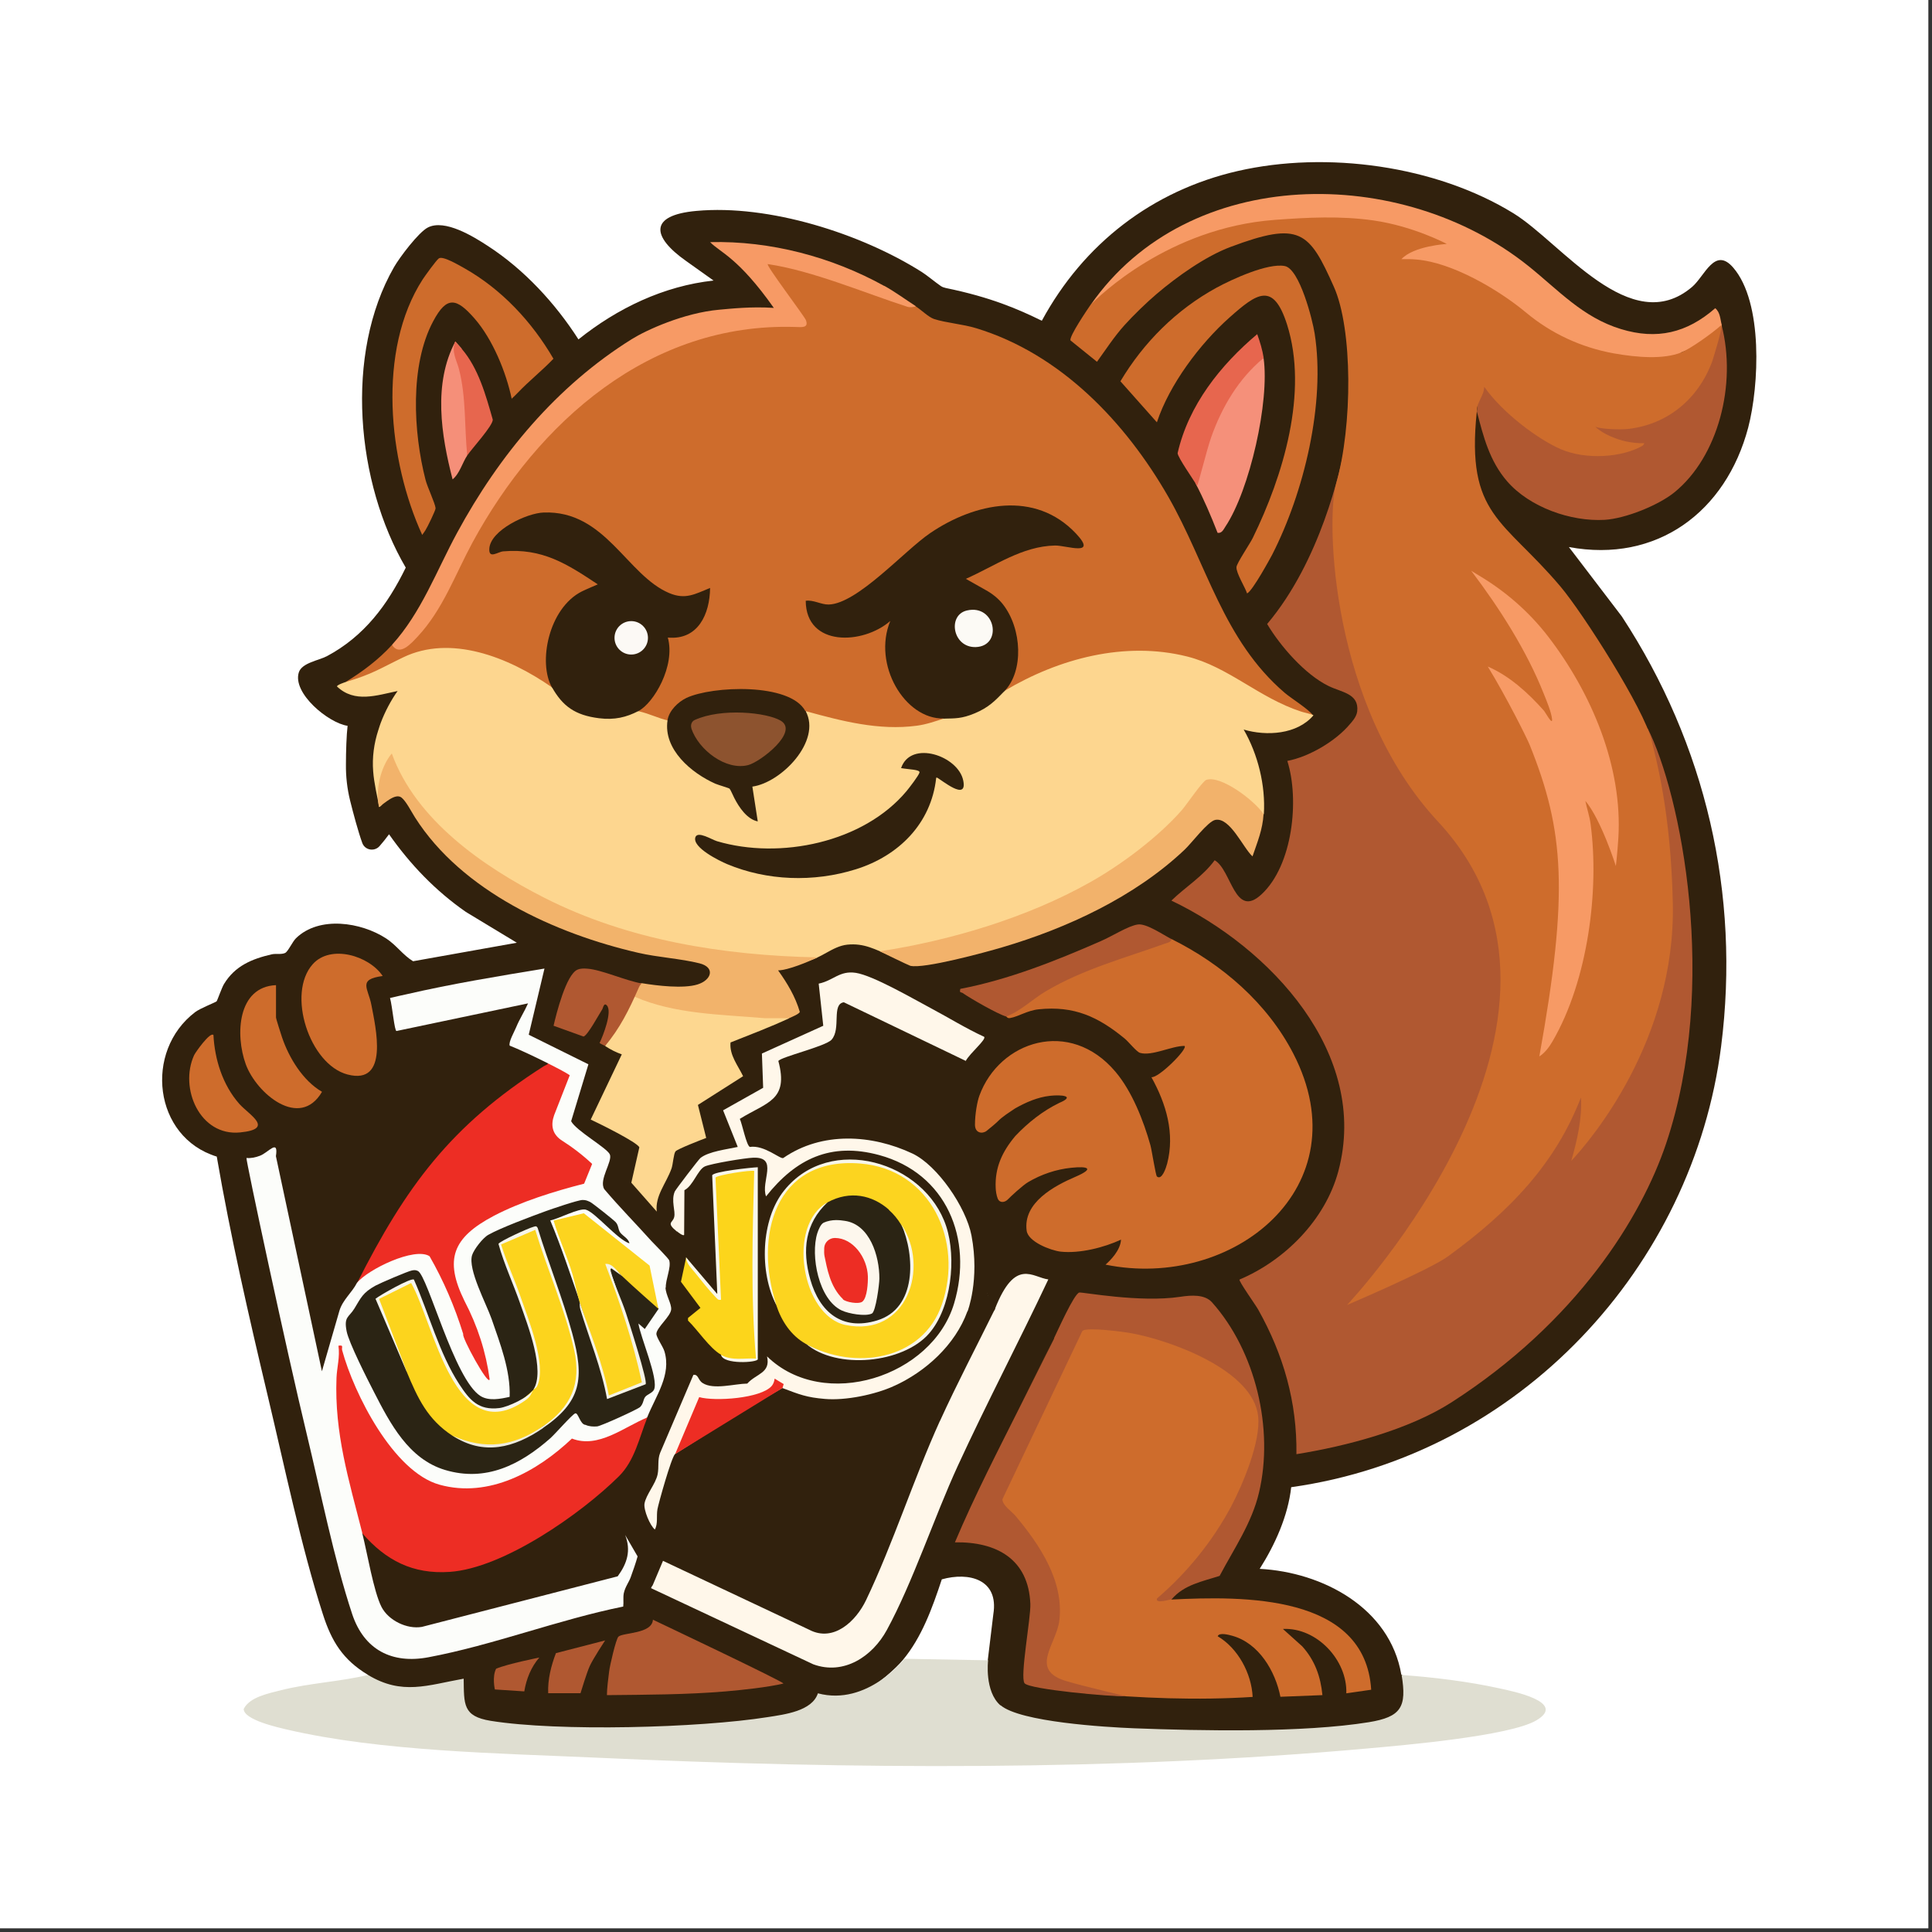
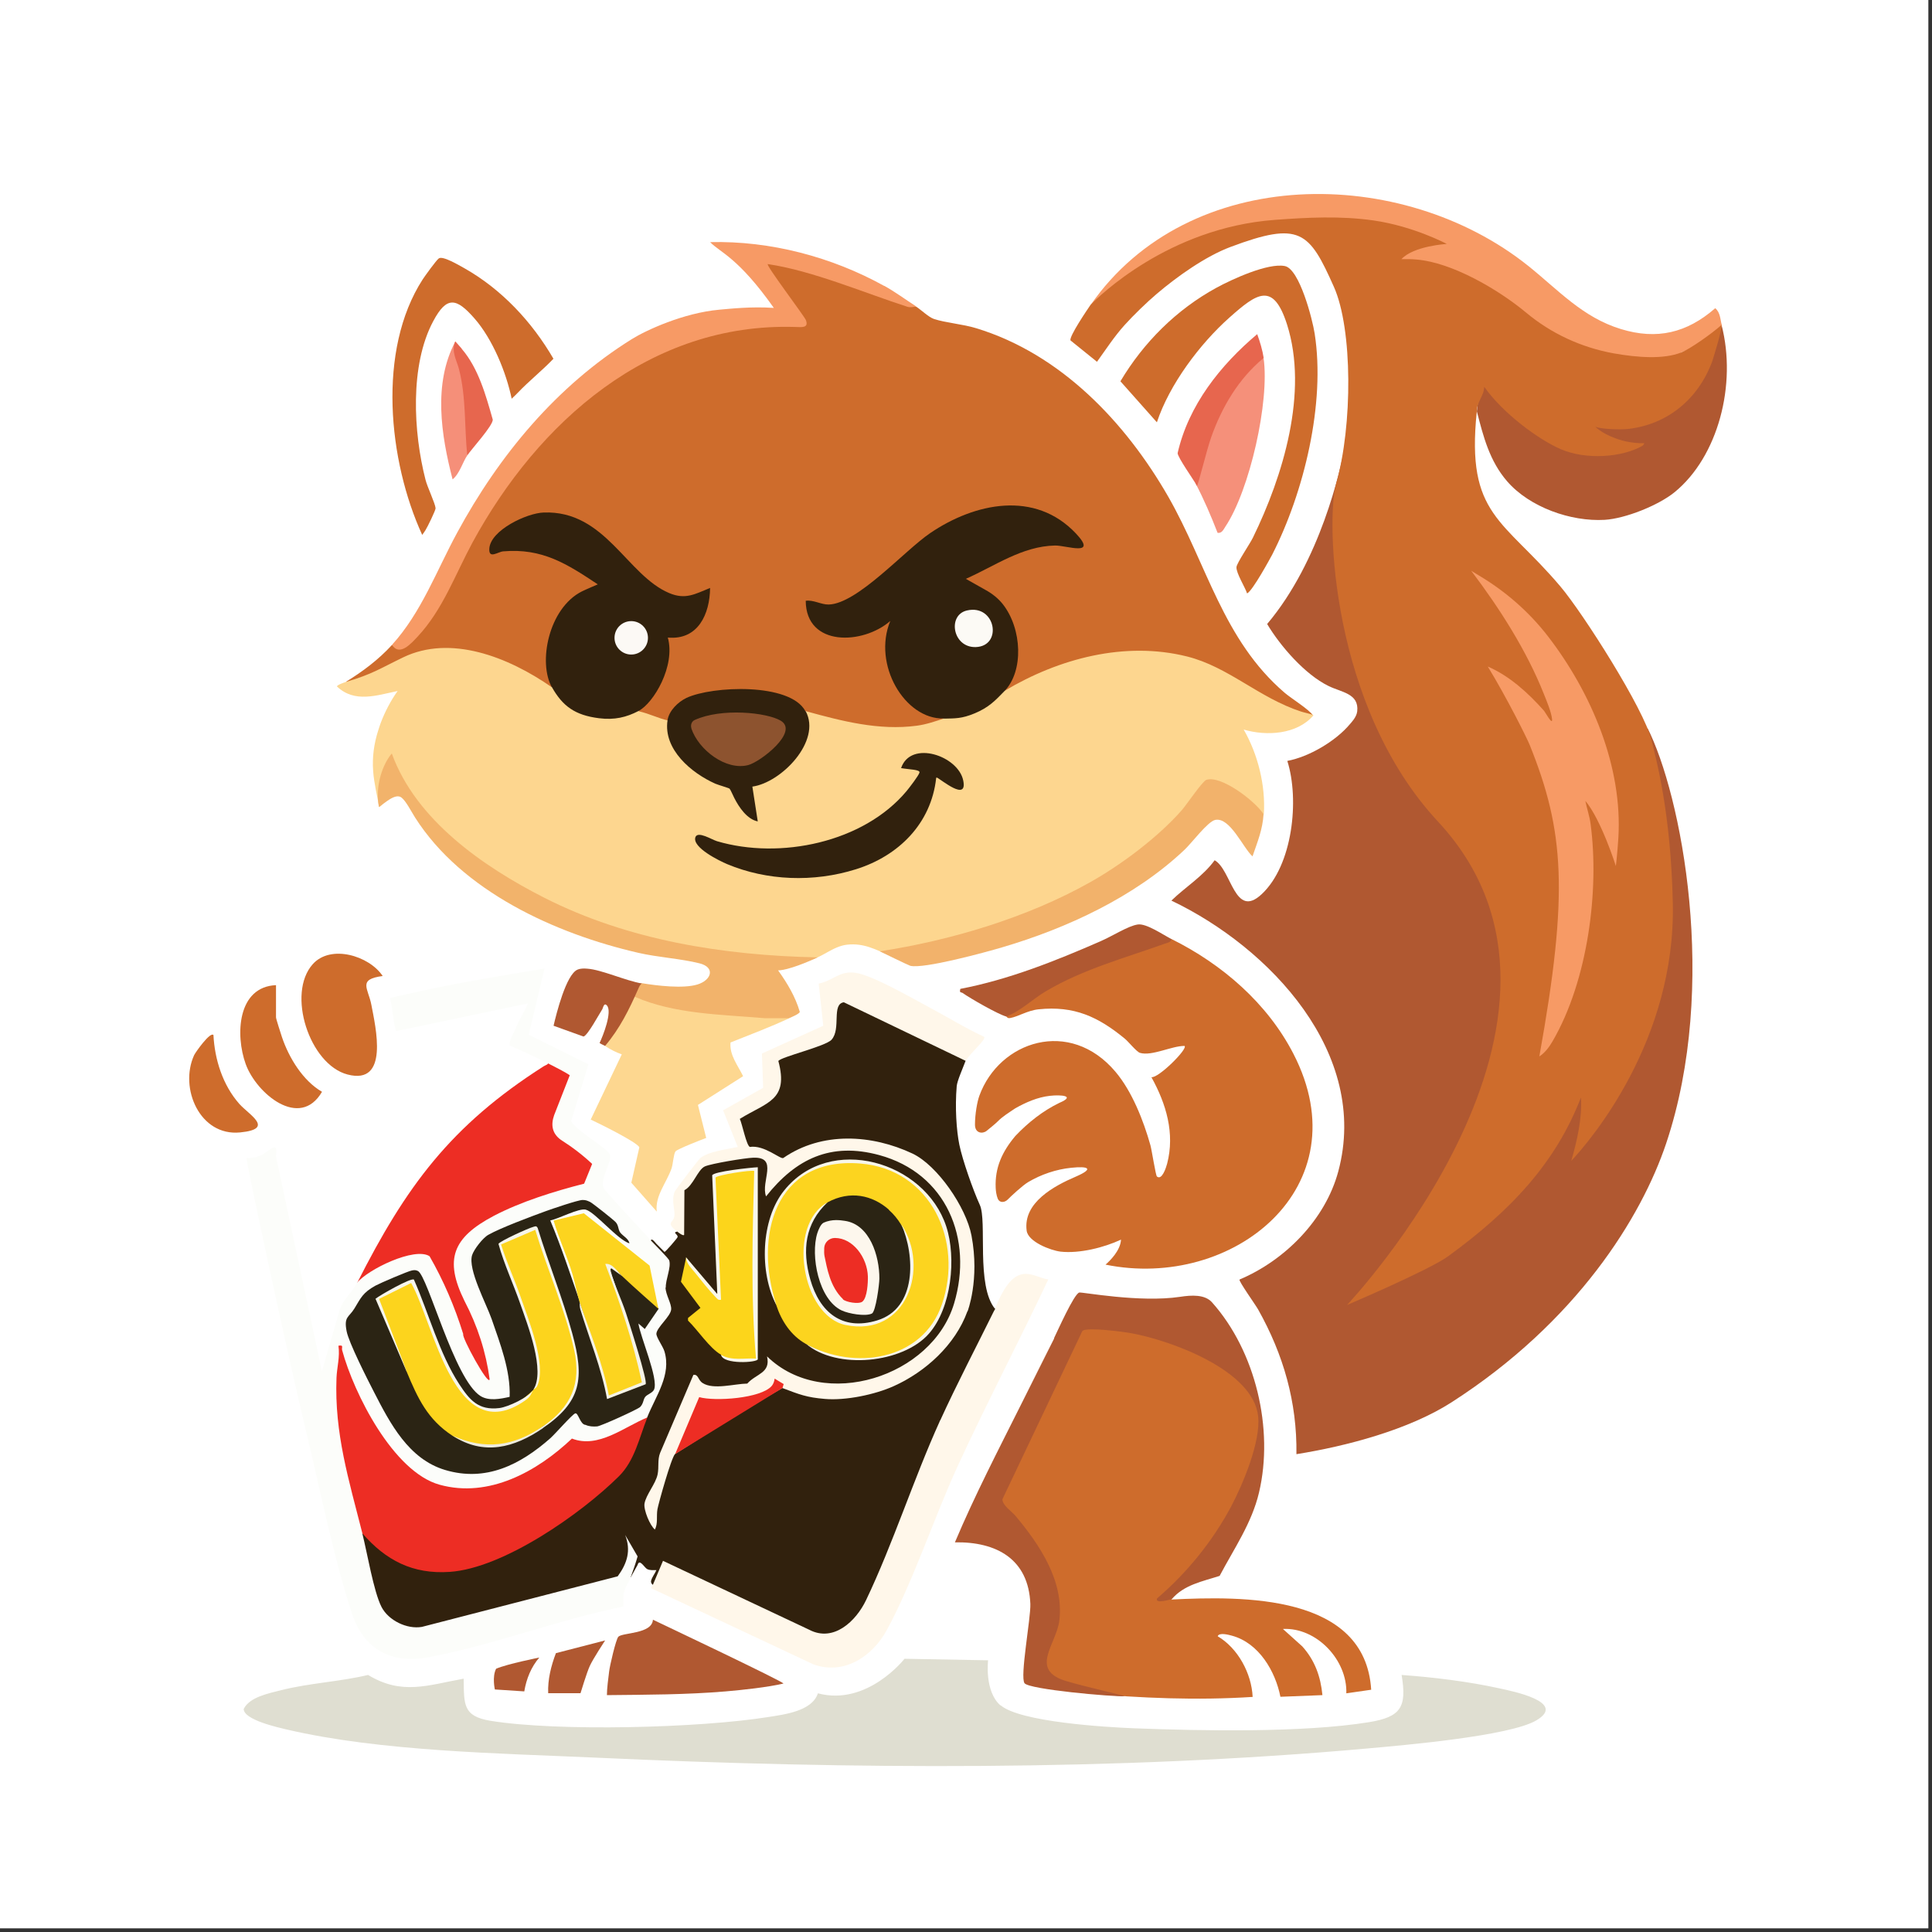
<svg xmlns="http://www.w3.org/2000/svg" width="143" height="143" viewBox="0 0 143 143" fill="none">
  <rect x="0" y="0" width="143" height="143" fill="#333333" stroke="none" />
  <g clip-path="url(#clip0_317_8362)">
    <path d="M142.73 0H0V142.73H142.73V0Z" fill="white" />
-     <path d="M27.231 123.964C25.38 122.85 24.541 121.489 23.897 119.475C22.281 114.454 21.044 108.462 19.807 103.277C18.416 97.418 17.066 91.538 16.044 85.607C11.36 84.175 10.634 77.805 14.448 74.911C14.827 74.624 15.972 74.185 16.033 74.113C16.084 74.062 16.422 73.08 16.585 72.825C17.393 71.495 18.641 70.974 20.113 70.636C20.43 70.565 20.819 70.667 21.105 70.534C21.32 70.432 21.647 69.696 21.913 69.44C23.631 67.773 26.73 68.254 28.58 69.46C29.337 69.951 29.818 70.688 30.574 71.148L38.254 69.778L34.481 67.497C32.231 65.933 30.37 63.99 28.795 61.75C28.57 62.057 28.325 62.364 28.1 62.619C27.721 63.059 27.006 62.936 26.811 62.384C26.515 61.566 26.157 60.237 25.911 59.245C25.697 58.376 25.594 57.476 25.605 56.576C25.605 55.625 25.646 54.408 25.727 53.723C24.316 53.518 21.627 51.31 22.118 49.766C22.343 49.06 23.59 48.886 24.194 48.569C26.954 47.097 28.683 44.775 30.032 42.014C26.361 35.746 25.472 26.215 29.163 19.773C29.572 19.057 30.983 17.186 31.669 16.838C32.926 16.194 35.053 17.513 36.117 18.209C38.796 19.947 41.097 22.442 42.815 25.121C45.688 22.82 49.124 21.164 52.816 20.765L50.791 19.323C48.245 17.534 47.999 15.928 51.548 15.611C56.916 15.12 63.716 17.278 68.226 20.131C68.574 20.346 69.238 20.898 69.627 21.164C69.739 21.246 69.872 21.287 70.005 21.317C73.339 22.002 75.364 22.882 77.112 23.741C80.2 18.045 85.283 14.108 91.623 12.656C98.188 11.153 106.276 12.247 112.033 15.795C115.592 17.994 120.695 25.111 125.245 21.235C126.186 20.428 126.922 18.219 128.292 19.814C130.511 22.391 130.205 28.547 129.397 31.645C127.75 37.883 122.648 41.697 116.124 40.491L120.04 45.624C126.247 55.093 128.824 66.168 127.393 77.437C125.327 93.716 112.524 107.695 95.57 110.077C95.335 112.204 94.373 114.331 93.238 116.121C97.881 116.366 102.871 118.994 103.72 123.944C104.211 124.158 104.159 125.12 104.108 125.631C103.996 126.776 103.178 127.349 102.104 127.564C96.245 128.76 88.729 128.412 82.736 128.116C80.722 128.014 75.292 127.656 73.86 126.398C73.349 125.948 73.185 125.457 73.083 124.803C73.012 124.363 73.104 122.942 73.104 122.942L73.523 119.475C73.942 116.888 71.713 116.336 69.709 116.898C68.993 119.056 68.226 121.183 66.825 122.87C66.293 123.514 64.995 124.639 64.258 125.017C63.164 125.57 61.958 125.846 60.741 125.631C59.79 127.001 57.806 127.257 56.241 127.431C49.911 128.106 42.283 128.637 36.014 127.574C34.297 127.277 33.99 126.224 34.041 124.659C32.916 124.823 31.761 124.976 30.585 125.13C29.511 125.15 27.711 124.966 27.22 123.964H27.231Z" fill="#31210D" />
    <path d="M74.056 126.213C75.498 127.461 81.848 127.839 83.924 127.921C88.924 128.115 96.471 128.258 101.318 127.471C103.701 127.082 104.141 126.356 103.742 123.974C106.124 124.148 108.65 124.454 110.982 124.966C111.912 125.17 116.023 125.978 113.712 127.338C111.738 128.504 103.844 129.179 101.226 129.414C82.564 131.091 62.89 130.958 44.187 130.099C36.977 129.772 28.193 129.639 21.23 128.013C20.585 127.86 18.029 127.297 18.039 126.489C18.479 125.6 19.91 125.334 20.82 125.099C22.937 124.567 25.146 124.475 27.242 123.974C29.768 125.497 31.639 124.73 34.319 124.25C34.349 126.152 34.247 127.031 36.313 127.369C41.334 128.177 51.754 127.9 56.836 127.093C58.073 126.898 60.108 126.653 60.538 125.334C64.198 126.305 66.949 122.777 66.949 122.777C69.076 122.818 71.019 122.849 73.136 122.89C73.136 122.89 72.85 125.191 74.056 126.234V126.213Z" fill="#DFDED1" />
    <path d="M67.796 22.688C68.184 22.933 68.716 23.465 69.125 23.608C69.994 23.895 71.252 23.986 72.254 24.293C78.502 26.195 83.298 31.237 86.468 36.759C89.331 41.759 90.517 47.363 95.088 51.279C95.579 51.699 96.909 52.517 97.185 52.956C97.001 53.007 96.939 53.059 96.766 53.11C96.408 53.212 94.066 52.026 93.565 51.76C88.196 47.884 82.275 47.332 76.273 50.287C75.639 50.748 74.995 51.034 74.33 51.146L74.258 50.737C75.976 47.68 74.719 44.387 71.508 43.17C71.303 42.914 71.242 42.792 71.477 42.557C71.763 42.27 74.535 41.013 75.107 40.788C76.856 40.123 78.114 40.01 79.893 40.276C75.363 34.642 68.726 39.284 64.851 43.18C63.399 44.336 61.855 45.522 59.973 44.745C60.075 47.618 63.879 47.281 65.567 45.89C65.863 45.839 66.078 45.829 66.098 46.146C64.973 49.04 66.436 52.292 69.596 52.864L69.851 53.181C69.708 53.621 68.644 53.877 68.164 53.938C65.331 54.296 62.744 53.836 60.024 53.028L59.636 52.639H59.308C57.325 50.758 51.077 50.502 49.717 53.243L49.42 53.324C49.001 53.836 47.63 53.028 47.242 52.639L47.293 52.261C48.97 50.972 49.512 49.101 49.267 47.076C51.189 46.974 52.15 45.819 52.263 43.937C50.391 44.919 49.021 44.162 47.528 42.884C46.168 41.33 44.655 39.98 43.008 38.834C41.004 37.556 37.098 38.354 36.515 40.757C38.151 40.184 40.053 40.634 41.597 41.35C42.068 41.565 44.051 42.649 44.246 42.935C44.419 43.191 44.409 43.283 44.276 43.548C41.342 44.469 40.074 47.669 40.994 50.512L40.84 50.891L40.401 50.86C37.609 48.559 33.56 47.383 30.103 48.825C28.764 49.551 27.383 50.165 25.952 50.645L25.594 50.471C26.831 49.715 28.017 48.825 28.999 47.751C29.674 47.884 29.919 47.813 30.431 47.23C32.22 45.236 33.273 43.058 34.408 40.644C39.215 31.237 48.009 23.025 59.175 23.659C58.562 22.453 57.57 21.573 56.762 20.469L56.558 19.681C56.373 19.375 57.048 19.436 57.376 19.426C60.965 20.183 64.442 21.277 67.806 22.698L67.796 22.688Z" fill="#CE6C2C" />
    <path d="M40.853 50.87C42.213 51.821 45.628 52.271 47.254 52.639C48.113 52.834 48.727 53.171 49.432 53.324L49.678 53.58C49.667 56.085 52.214 57.578 54.341 58.202C54.627 58.979 55.005 59.981 55.752 60.309C55.588 59.572 55.517 58.836 55.527 58.1C57.613 57.456 60.21 55.37 59.484 52.925L59.648 52.639C62.317 53.376 65.078 54.091 67.869 53.713C68.575 53.621 69.291 53.365 69.864 53.181C71.039 52.803 73.299 51.77 74.353 51.136C78.392 48.723 83.28 47.444 87.861 48.59C90.929 49.357 93.189 51.657 96.308 52.67C96.481 52.731 97.166 52.874 97.218 52.946C96.011 54.367 93.741 54.5 92.053 53.999C93.107 55.83 93.679 58.13 93.546 60.258L93.362 60.319C92.79 59.726 90.284 57.609 89.477 57.967C84.118 65.319 75.181 68.96 66.243 70.524C66.305 70.821 66.151 70.892 65.906 70.739C64.791 70.289 63.973 69.788 62.705 69.921C61.591 70.044 60.742 70.984 59.648 71.148C51.437 71.035 43.123 69.041 36.261 64.419C33.204 62.354 30.392 59.807 28.95 56.331C28.469 56.965 28.868 59.337 28.07 59.736C27.927 58.979 27.682 57.946 27.621 57.087C27.539 56.065 27.682 55.022 27.999 54.05C28.081 53.805 28.142 53.59 28.183 53.498C28.49 52.69 28.93 51.842 29.43 51.146C27.886 51.463 26.25 52.056 24.941 50.809C24.941 50.696 25.483 50.512 25.616 50.471C27.58 49.889 28.111 49.49 29.85 48.651C33.337 46.974 37.581 48.59 40.863 50.88L40.853 50.87Z" fill="#FDD68F" />
    <path d="M80.323 125.324V125.017C76.979 124.71 76.673 123.125 78.002 120.497C78.841 116.908 76.172 113.779 73.973 111.263L73.922 110.946L79.904 98.328C80.65 97.704 84.731 98.573 85.682 98.88C87.942 99.606 91.684 101.088 92.85 103.277C95.048 107.418 89.189 115.773 86.183 118.227C86.448 118.114 86.622 118.166 86.714 118.391C91.981 118.135 101.051 117.971 101.491 125.068L99.65 125.334C99.732 122.88 97.462 120.446 94.956 120.569L96.388 121.857C97.319 122.89 97.748 124.086 97.881 125.467L94.772 125.59C94.394 123.688 93.177 121.612 91.193 121.07C90.968 121.008 90.232 120.804 90.13 121.111C91.623 121.99 92.635 123.851 92.717 125.6C88.606 125.866 84.434 125.692 80.334 125.324H80.323Z" fill="#CE6C2C" />
    <path d="M86.726 69.512C90.448 71.363 93.802 74.246 95.735 77.999C100.817 87.857 91.266 95.526 81.828 93.604C82.134 93.338 82.932 92.571 82.973 91.753C81.725 92.336 79.915 92.796 78.504 92.642C77.747 92.55 76.091 91.906 75.989 91.088C75.712 89.012 78.023 87.775 79.649 87.08C81.009 86.487 80.549 86.302 79.281 86.436C78.177 86.548 77.062 86.926 76.111 87.489C75.692 87.734 74.792 88.573 74.588 88.787C74.352 89.023 73.984 89.043 73.851 88.726C73.749 88.47 73.708 88.153 73.698 87.939C73.626 86.415 74.189 85.229 75.15 84.084C76.091 83.092 77.185 82.222 78.412 81.629C79.639 81.108 78.545 81.016 77.717 81.108C76.796 81.21 75.937 81.588 75.14 82.038C74.69 82.345 74.209 82.632 73.841 83.01C73.677 83.173 73.34 83.45 73.023 83.705C72.727 83.94 72.164 83.889 72.164 83.245C72.164 82.478 72.328 81.537 72.491 81.098C73.964 77.058 79.179 75.32 82.564 79.329C83.791 80.781 84.64 82.948 85.151 84.769C85.253 85.137 85.539 87.008 85.632 87.08C86 87.386 86.306 86.436 86.388 86.129C86.971 83.879 86.317 81.701 85.222 79.727C85.724 79.83 87.932 77.641 87.677 77.416C86.736 77.406 85.253 78.193 84.374 77.928C84.118 77.846 83.535 77.109 83.249 76.874C81.285 75.259 79.506 74.43 76.868 74.706C76.06 74.788 75.365 75.248 74.772 75.351C74.547 75.392 74.526 75.248 74.475 75.238L74.618 74.88C78.187 72.303 82.482 70.555 86.726 69.512Z" fill="#CE6C2C" />
    <path d="M50.105 91.159C50.167 91.057 50.259 90.996 50.381 90.986C50.361 89.994 50.381 89.002 50.453 88C50.504 87.887 51.956 86.19 52.059 86.118C52.427 85.883 54.533 85.545 55.055 85.515C57.079 85.382 57.294 85.74 56.906 87.816C63.583 80.739 73.931 87.713 70.772 96.906C68.992 102.091 61.487 104.545 57.11 101.078C56.834 101.682 55.914 102.408 55.29 102.694C54.615 102.991 51.823 103.103 51.445 102.203L49.124 107.654C49.062 109.034 48.694 110.026 47.999 111.222C48.081 111.887 48.234 112.552 48.469 113.206C48.735 113.084 49.093 113.114 49.523 113.298C56.087 114.055 64.278 109.504 69.013 105.23L69.422 105.169C69.074 104.76 69.708 104.709 69.555 105.169C69.555 105.343 69.555 105.506 69.524 105.67C69.493 105.833 69.473 105.987 69.412 106.14C67.898 110.006 66.334 113.861 64.718 117.695C63.91 119.628 62.428 121.745 60.075 121.009L49.267 115.926C49.001 116.305 48.796 116.734 48.633 117.225L48.306 117.297C48.306 117.297 48.152 117.174 48.193 117C48.265 116.714 48.479 116.478 48.582 116.213C48.346 116.213 48.121 116.243 47.907 116.141C47.702 116.049 47.334 115.323 47.191 115.834L46.68 116.755L46.577 116.223C46.721 116.059 47.027 114.853 46.741 114.975C46.629 115.691 46.322 116.571 45.698 116.969L31.28 120.692C30.206 120.855 29.03 120.395 28.335 119.577C27.517 118.616 26.791 115.088 26.586 113.748L26.801 113.493L27.261 113.605C31.893 118.8 38.499 114.75 42.927 111.396C45.166 109.699 46.802 108.196 47.436 105.363L47.897 104.913L47.733 104.586C48.643 103.164 49.042 101.712 48.929 100.23C48.132 98.9 48.142 98.409 49.195 97.305L49.389 96.916C48.95 95.812 48.909 94.657 49.257 93.46L48.091 92.172L48.162 91.844C48.224 91.568 48.51 91.988 48.572 92.049C48.776 92.254 48.98 92.458 49.185 92.662C49.257 92.662 50.095 91.691 50.146 91.579C50.228 91.394 49.768 91.231 50.075 91.17L50.105 91.159Z" fill="#31210D" />
    <path d="M50.105 91.16C49.277 90.475 49.788 90.536 49.901 90.086C50.014 89.636 49.656 88.88 49.942 88.195C50.003 88.051 51.721 85.802 51.844 85.71C52.458 85.219 53.828 85.066 54.605 84.892L53.521 82.182L56.486 80.515L56.394 77.979L60.935 75.924L60.597 72.805C61.691 72.58 62.131 71.823 63.348 72.007C64.647 72.212 67.592 73.93 68.901 74.625C70.21 75.32 71.488 76.118 72.848 76.742C73.001 76.956 71.835 77.907 71.488 78.511L71.252 78.705L62.428 74.472C62.223 75.065 62.111 75.719 62.09 76.466C61.957 77.1 61.507 77.406 60.935 77.601L57.928 78.654C58.266 79.871 58.143 81.129 57.008 81.844L55.096 82.959C55.075 83.041 55.515 84.544 55.597 84.575C55.73 84.636 58.133 84.534 58.562 84.513C63.921 83.675 69.054 84.012 71.723 89.34C71.989 89.861 72.285 91.426 72.296 91.498C72.337 91.896 72.367 94.903 72.296 95.097L72.019 95.383L72.152 95.005C73.523 94.8 73.052 97.817 73.645 96.876C75.149 93.052 76.427 94.555 77.593 94.698C75.425 99.3 73.032 103.85 70.895 108.493C69.146 112.297 67.561 117.123 65.639 120.651C64.575 122.604 62.458 124.016 60.198 123.187L48.193 117.553C48.193 117.461 48.326 117.338 48.326 117.297L49.073 115.528L59.902 120.631C61.702 121.572 63.358 119.997 64.105 118.432C66.099 114.26 67.622 109.464 69.565 105.18C69.596 104.75 69.688 104.341 69.841 103.942L73.175 97.265C72.653 97.347 72.173 97.428 71.713 97.52C71.16 99.136 68.226 102.378 66.62 102.674C66.457 102.705 66.303 102.664 66.16 102.593C66.16 102.736 66.099 102.858 65.996 102.961C65.475 103.513 61.63 103.993 60.7 103.779C59.82 103.533 59.278 103.482 58.48 103.953C55.648 105.599 52.703 107.44 49.993 109.28C49.533 109.587 48.694 112.328 48.827 113.033C48.735 113.146 48.613 113.197 48.469 113.207C48.111 112.921 47.631 111.765 47.703 111.295C47.815 110.63 48.531 109.832 48.674 109.127C48.786 108.585 48.654 108.063 48.858 107.542L51.322 101.764C51.701 101.703 51.65 102.143 52.008 102.368C52.805 102.889 54.38 102.419 55.31 102.408C55.975 101.662 57.059 101.642 56.773 100.394C60.986 104.495 69.003 101.897 70.618 96.478C72.05 91.692 70.046 86.845 65.076 85.495C61.497 84.523 58.91 85.761 56.701 88.552C56.282 87.458 57.662 85.618 55.75 85.689C55.147 85.71 52.662 86.119 52.171 86.334C51.639 86.579 51.302 87.775 50.658 88.092L50.637 91.406C50.556 91.498 50.187 91.211 50.095 91.129L50.105 91.16Z" fill="#FFF7EA" />
    <path d="M71.477 78.501C71.252 79.104 70.843 80.004 70.812 80.403C70.679 81.967 70.792 83.665 71.007 84.728C71.242 85.874 72.029 88.103 72.52 89.177C73.082 90.383 72.224 95.159 73.655 96.887C72.776 98.073 72.5 97.705 71.61 97.081C71.61 97.081 72.53 94.74 71.906 91.447C71.508 89.361 69.391 86.262 67.54 85.383C64.544 83.972 60.852 83.726 57.979 85.71C57.785 85.843 56.578 84.728 55.504 84.892C55.249 84.8 54.932 83.174 54.758 82.816C56.762 81.569 58.398 81.466 57.611 78.531C57.805 78.225 61.108 77.448 61.548 76.957C62.274 76.149 61.527 74.319 62.458 74.186L71.477 78.521V78.501Z" fill="#31210D" />
    <path d="M40.574 78.5C40.953 78.674 42.395 79.195 42.456 79.543C42.282 80.474 40.932 82.703 41.167 83.541C41.403 84.38 44.092 85.474 44.082 86.169C44.082 86.312 43.509 87.775 43.427 87.836C43.264 87.949 42.875 87.908 42.63 88C40.319 88.797 36.044 89.994 34.572 91.783C33.304 93.328 33.846 94.043 34.439 95.741C35.216 97.99 36.678 100.148 36.484 102.613C35.185 102.05 34.643 100.312 34.112 99.064C33.703 98.123 32.169 93.563 31.647 93.225C30.594 92.55 27.485 94.452 26.422 94.984C30.042 87.826 33.345 83.316 40.247 78.919C40.421 78.807 40.646 78.807 40.585 78.51L40.574 78.5Z" fill="#ED2D24" />
    <path d="M78.012 99.054C78.278 98.512 79.494 95.772 79.883 95.669C80.077 95.618 84.352 96.436 87.348 95.986C88.207 95.853 89.178 95.802 89.71 96.395C92.941 100.015 94.301 105.772 93.187 110.476C92.655 112.736 91.336 114.628 90.272 116.642C89.004 117.052 87.634 117.297 86.724 118.371C86.642 118.371 85.456 118.749 85.64 118.309C87.839 116.438 89.751 114.076 91.111 111.53C92.001 109.853 93.32 106.703 93.125 104.842C92.778 101.416 86.652 99.218 83.769 98.686C83.145 98.573 80.517 98.216 80.118 98.502L74.197 110.967C74.197 111.427 74.852 111.836 75.159 112.194C76.938 114.321 78.758 117 78.41 119.935C78.206 121.704 76.11 123.616 78.973 124.445C80.445 124.874 83.421 125.549 83.257 125.549C82.266 125.59 76.191 125.048 75.834 124.588C75.476 124.128 76.304 119.761 76.263 118.718C76.13 115.395 73.758 114.106 70.68 114.158C72.152 110.671 73.891 107.327 75.578 103.952L78.032 99.054H78.012Z" fill="#B05831" />
    <path d="M126.604 26.369C126.584 25.909 126.594 25.306 126.891 24.846C127.249 24.294 127.167 23.619 127.422 24.048C128.568 28.456 127.167 33.804 123.946 36.432C122.739 37.413 120.295 38.385 118.771 38.477C116.266 38.62 113.219 37.546 111.552 35.624C110.253 34.121 109.793 32.321 109.312 30.45C109.384 29.744 109.507 29.059 109.589 28.364C109.568 28.22 109.854 28.251 109.926 28.272C110.028 28.302 111 29.632 111.286 29.908C112.677 31.258 114.057 32.096 115.847 32.761C117.176 32.914 118.495 33.078 119.825 33.241C120.152 33.18 121.195 32.945 120.54 32.934C120.54 32.934 119.794 32.669 119.487 32.597C118.915 32.464 117.984 31.953 117.616 31.472C117.728 31.247 123.097 30.705 124.355 29.632C125.612 28.558 125.96 27.811 126.604 26.369Z" fill="#B05831" />
    <path d="M58.407 75.371C56.996 76.025 55.513 76.588 54.071 77.16C53.979 78.091 54.623 78.868 55.002 79.656L51.658 81.783L52.271 84.227C51.913 84.359 50.145 85.045 50.001 85.219C49.858 85.392 49.817 86.159 49.705 86.487C49.306 87.601 48.478 88.501 48.611 89.677L46.729 87.54L47.322 84.922C47.169 84.544 44.295 83.132 43.723 82.867L46.023 78.04C45.563 77.876 45.205 77.692 44.796 77.426L44.858 76.915C45.676 75.872 46.279 74.696 46.821 73.489L47.251 73.203H47.966C51.218 74.461 54.797 75.166 58.223 75.105L58.417 75.381L58.407 75.371Z" fill="#FDD790" />
    <path d="M92.307 43.927C92.164 43.477 91.489 42.414 91.519 41.974C91.54 41.678 92.532 40.226 92.736 39.796C94.966 35.235 96.857 29.039 95.262 24.018C94.24 20.817 93.023 21.707 91.008 23.496C88.809 25.449 86.55 28.466 85.629 31.258L82.93 28.221C84.648 25.337 87.081 22.913 90.037 21.298C91.182 20.674 93.841 19.447 95.098 19.692C96.193 19.907 97.154 23.68 97.307 24.693C98.115 29.857 96.52 36.442 94.158 41.064C94.025 41.31 92.736 43.692 92.317 43.917L92.307 43.927Z" fill="#CE6C2C" />
    <path d="M28.049 59.746C27.732 58.12 28.366 56.505 29 55.769C30.779 60.697 35.77 64.154 40.3 66.454C46.507 69.604 53.552 70.719 60.506 70.862C59.882 71.169 58.307 71.823 57.592 71.823C58.267 72.764 58.87 73.766 59.197 74.891C59.177 75.044 58.594 75.279 58.41 75.361H56.569C53.368 75.085 49.922 75.065 46.977 73.776C46.65 73.429 47.1 72.774 47.519 72.774C48.623 72.958 50.587 73.193 51.63 72.866C52.673 72.539 52.959 71.598 51.773 71.302C50.393 70.954 48.705 70.862 47.243 70.524C41.108 69.113 34.195 65.974 30.718 60.503C30.422 60.033 30.053 59.297 29.716 59.031C29.246 58.673 28.427 59.501 28.059 59.716L28.049 59.746Z" fill="#F2B36B" />
    <path d="M37.876 29.528C37.467 27.555 36.465 25.111 35.125 23.577C33.785 22.043 33.069 21.89 32.067 23.771C30.319 27.033 30.595 32.013 31.495 35.511C31.628 36.042 32.211 37.259 32.241 37.617C32.251 37.76 31.617 39.059 31.485 39.253C31.43 39.342 31.352 39.454 31.249 39.591C28.744 34.12 27.895 25.929 31.29 20.673C31.474 20.397 32.282 19.272 32.476 19.129C32.763 18.904 34 19.65 34.358 19.845C37.129 21.409 39.379 23.822 40.964 26.553C40.125 27.432 39.164 28.189 38.326 29.068C38.193 29.211 38.101 29.293 37.876 29.508V29.528Z" fill="#CE6C2C" />
    <path d="M93.525 60.257C93.453 61.423 93.075 62.303 92.707 63.386C92.011 62.763 91.04 60.462 89.945 60.687C89.383 60.81 88.197 62.415 87.665 62.906C84.004 66.372 78.983 68.704 74.188 70.115C72.95 70.483 68.369 71.731 67.377 71.485C67.254 71.455 65.117 70.412 65.117 70.412C70.363 69.614 76.038 67.916 80.671 65.309C82.992 64.01 85.702 61.975 87.461 59.981C87.829 59.562 88.995 57.824 89.291 57.721C90.385 57.364 92.901 59.296 93.514 60.247L93.525 60.257Z" fill="#F2B26B" />
    <path d="M126.945 22.821C124.859 24.641 122.64 25.173 119.971 24.355C117.128 23.486 115.339 21.461 113.13 19.692C103.753 12.176 87.984 12.145 80.734 22.555L82.902 21.246C83.097 21.001 83.189 20.837 83.465 20.643C85.091 19.6 86.839 18.69 88.639 17.923C94.304 15.919 105.818 17.616 105.788 17.647C105.685 17.77 102.515 19.16 102.117 19.488C102.035 19.692 107.598 20.132 109.551 21.778L114.183 24.692C114.428 24.887 114.715 25.02 115.042 24.999C115.114 25.04 115.226 25.081 115.318 25.132C116.842 26.472 119.327 26.993 121.362 26.932C122.353 26.901 123.806 26.84 124.44 26.083C124.613 26.022 124.971 25.879 125.125 25.807C125.667 26.053 126.444 25.326 126.853 24.928C127.119 24.672 127.426 24.355 127.436 24.038C127.323 23.629 127.333 23.128 126.955 22.811L126.945 22.821Z" fill="#F79A65" />
    <path d="M57.99 124.609C56.835 124.885 54.913 125.09 53.706 125.192C50.791 125.437 47.846 125.437 44.922 125.468C44.922 124.957 45.024 124.231 45.086 123.719C45.126 123.331 45.587 121.327 45.771 121.143C46.098 120.826 48.266 120.948 48.327 119.885C48.327 119.885 58.185 124.558 57.98 124.609H57.99Z" fill="#B05831" />
    <path d="M28.325 72.241C26.454 72.487 27.251 73.141 27.486 74.368C27.803 76.035 28.826 80.34 25.728 79.532C22.905 78.796 21.198 73.54 23.151 71.362C24.48 69.879 27.323 70.738 28.325 72.241Z" fill="#CE6C2C" />
    <path d="M93.526 26.502C93.986 29.682 92.503 36.288 90.693 38.988C90.56 39.192 90.438 39.489 90.121 39.438C89.64 38.2 89.098 36.932 88.484 35.767C89.006 33.241 89.732 30.715 91.286 28.537C91.654 28.026 92.708 26.614 93.219 26.522C93.311 26.502 93.413 26.502 93.516 26.512L93.526 26.502Z" fill="#F5907A" />
    <path d="M86.725 69.512C86.644 69.768 86.398 69.778 86.183 69.86C83.208 70.923 80.191 71.731 77.43 73.357C76.418 73.95 75.549 74.84 74.475 75.239C73.851 75.065 71.837 73.909 71.254 73.5C71.131 73.418 70.998 73.52 71.08 73.193C74.659 72.508 78.115 71.128 81.439 69.676C82.42 69.246 83.484 68.54 84.21 68.428C84.854 68.326 86.122 69.215 86.736 69.522L86.725 69.512Z" fill="#B05831" />
    <path d="M20.429 72.917V75.3C20.429 75.412 20.797 76.537 20.869 76.762C21.39 78.306 22.423 79.993 23.834 80.811C22.188 83.634 18.977 80.934 18.189 78.766C17.402 76.598 17.576 73.04 20.429 72.917Z" fill="#CE6C2C" />
    <path d="M47.517 72.784C47.364 72.886 47.313 73.039 47.241 73.193C46.566 74.727 45.881 76.117 44.787 77.416C44.705 77.365 44.552 77.314 44.378 77.201C44.633 76.67 45.339 74.88 44.92 74.42C44.695 74.174 44.633 74.624 44.582 74.696C44.337 75.074 43.498 76.639 43.192 76.721L40.973 75.923C41.177 75.034 41.903 72.129 42.742 71.771C42.987 71.669 43.233 71.679 43.488 71.7C44.511 71.771 46.31 72.59 47.507 72.794L47.517 72.784Z" fill="#B05831" />
    <path d="M93.525 26.502C91.684 28.015 90.436 30.132 89.649 32.361C89.281 33.414 88.718 35.797 88.596 35.96C88.371 35.541 87.164 33.854 87.164 33.537C87.972 29.988 90.334 27.023 93.054 24.732C93.259 25.295 93.443 25.908 93.535 26.502H93.525Z" fill="#E7664E" />
    <path d="M15.798 76.599C15.89 78.419 16.483 80.311 17.71 81.702C18.447 82.53 20.369 83.563 17.772 83.818C14.796 84.115 13.252 80.546 14.367 78.102C14.479 77.867 15.563 76.343 15.798 76.609V76.599Z" fill="#CE6C2C" />
    <path d="M34.174 25.817C34 25.92 33.878 26.001 33.796 26.042C34.225 27.126 34.45 28.139 34.583 29.325C34.737 30.715 34.89 32.382 34.583 33.712C34.236 34.223 34.021 35.062 33.499 35.481C32.651 32.219 32.047 28.384 33.704 25.275C33.939 25.541 34.031 25.633 34.184 25.817H34.174Z" fill="#F58F79" />
    <path d="M34.173 25.817C35.411 27.249 35.963 29.264 36.474 31.063C36.474 31.523 34.92 33.211 34.583 33.712C34.368 31.585 34.511 29.396 33.969 27.31C33.795 26.646 33.386 26.022 33.693 25.275C33.693 25.275 34 25.623 34.173 25.817Z" fill="#E7664E" />
    <path d="M40.575 125.325C40.534 124.313 40.789 123.301 41.147 122.36L44.788 121.419C44.788 121.419 43.888 122.789 43.653 123.311C43.438 123.771 42.968 125.325 42.968 125.325H40.585H40.575Z" fill="#B05831" />
    <path d="M39.91 122.696C39.317 123.381 38.959 124.26 38.806 125.191L36.628 125.048C36.628 125.048 36.413 124.117 36.72 123.514C37.548 123.156 39.92 122.686 39.92 122.686L39.91 122.696Z" fill="#B05831" />
    <path d="M49.279 95.311C49.258 94.698 49.688 93.818 49.535 93.297C49.494 93.143 48.43 92.09 48.195 91.834C47.05 90.556 45.833 89.329 44.728 88.02C44.299 87.325 45.362 85.954 45.137 85.443C44.912 84.952 42.642 83.695 42.274 82.989L43.552 78.776L39.135 76.588L40.3 71.689C36.895 72.252 33.459 72.814 30.095 73.591C29.686 73.683 29.277 73.765 28.868 73.868C29.042 74.481 29.195 76.322 29.349 76.311L39.084 74.266C38.818 74.87 38.45 75.432 38.204 76.035C38.061 76.383 37.632 77.119 37.724 77.395C38.93 77.866 41.702 79.246 42.172 79.584L41.016 82.539C40.761 83.265 40.863 83.899 41.517 84.37C42.356 84.901 43.133 85.494 43.828 86.149L43.235 87.611C41.037 88.174 38.583 88.93 36.548 89.994C33.49 91.609 32.877 93.225 34.37 96.272C35.351 98.144 35.975 100.087 36.241 102.091C36.159 102.643 34.134 98.921 34.288 98.747C33.654 96.702 32.825 94.779 31.793 92.98C30.688 92.274 27.212 93.961 26.414 94.963C26.056 95.669 25.371 96.201 25.125 97.009L23.827 101.498L20.422 85.576C20.626 84.247 19.859 85.32 19.235 85.546C18.908 85.668 18.601 85.74 18.243 85.709C18.172 85.77 21.199 99.923 22.692 106.099C23.714 110.333 24.716 115.395 26.066 119.465C26.946 122.113 29.011 123.176 31.711 122.665C36.507 121.765 41.323 119.884 46.129 118.912C46.17 118.585 46.109 118.258 46.17 117.931C46.272 117.45 46.559 117.092 46.681 116.744C46.865 116.233 47.05 115.712 47.193 115.2L46.272 113.615C46.722 114.771 46.416 115.722 45.72 116.673L31.23 120.416C30.116 120.61 28.745 119.935 28.234 118.933C27.651 117.787 27.171 114.883 26.813 113.482C26.905 113.278 26.946 113.053 26.925 112.828C25.596 108.86 25.054 104.862 25.299 100.833C26.342 103.635 27.794 106.682 30.044 108.707C33.828 112.112 39.258 109.903 42.387 106.692C43.45 107.255 44.708 106.733 45.751 106.273C46.487 105.956 47.428 105.516 47.909 104.893C48.553 103.287 49.708 101.764 49.177 100.015C49.054 99.626 48.563 98.972 48.584 98.706C48.624 98.236 49.637 97.438 49.678 96.917C49.708 96.477 49.279 95.863 49.258 95.291L49.279 95.311Z" fill="#FCFDFA" />
    <path d="M75.559 103.953L78.013 99.055C77.205 100.701 76.377 102.317 75.559 103.953Z" fill="#D0682C" />
    <path d="M65.446 21.164C61.571 19.016 57.01 17.81 52.562 17.922C53.298 18.689 54.627 19.037 57.276 22.79C55.609 22.677 54.055 22.851 53.237 22.923C50.609 23.158 47.827 24.436 46.764 25.101C41.181 28.578 36.937 33.711 33.838 39.427C32.315 42.229 31.19 45.338 29.012 47.73C29.574 48.62 30.443 47.618 30.914 47.117C32.785 45.113 33.695 42.515 34.973 40.153C39.82 31.236 48.103 23.863 58.861 24.201C59.321 24.211 59.883 24.303 59.648 23.69C59.526 23.383 56.591 19.517 56.836 19.548C60.119 20.029 64.056 21.706 67.164 22.708C67.359 22.769 67.614 22.728 67.808 22.677C67.042 22.186 66.244 21.593 65.446 21.154V21.164Z" fill="#F79A65" />
    <path d="M69.842 53.181C66.969 53.242 64.566 49.193 65.895 45.962C63.87 47.73 59.657 47.894 59.637 44.468C60.22 44.387 60.772 44.755 61.334 44.745C63.461 44.694 66.938 40.757 68.85 39.458C72.133 37.229 76.601 36.257 79.649 39.499C81.275 41.237 78.923 40.358 78.084 40.378C75.64 40.429 73.626 41.902 71.488 42.843L72.971 43.681C73.452 43.947 73.891 44.295 74.229 44.724C75.661 46.555 75.773 49.684 74.352 51.146C73.677 51.841 73.196 52.363 72.133 52.803C71.171 53.201 70.701 53.171 69.862 53.191L69.842 53.181Z" fill="#31210D" />
    <path d="M40.85 50.871C39.817 49.051 40.594 45.022 43.069 43.774C43.355 43.631 44.245 43.253 44.245 43.253C41.954 41.729 40.144 40.563 37.25 40.809C36.852 40.839 36.166 41.412 36.218 40.604C36.31 39.234 38.999 37.976 40.236 37.935C44.807 37.761 46.392 42.578 49.532 43.897C50.738 44.408 51.444 43.968 52.558 43.519C52.538 45.451 51.669 47.394 49.429 47.19C50.012 49.276 48.386 52.047 47.251 52.63C46.362 53.09 45.492 53.305 44.337 53.161C42.558 52.937 41.648 52.272 40.85 50.861V50.871Z" fill="#31210D" />
    <path d="M59.635 52.639C60.821 54.848 57.835 57.926 55.688 58.222L56.087 60.799C55.289 60.636 54.696 59.746 54.348 59.061C54.246 58.866 54.072 58.447 54 58.376C53.949 58.324 53.193 58.11 52.947 58.007C51.178 57.22 49.082 55.471 49.409 53.314C49.511 52.608 50.186 51.954 50.81 51.657C52.702 50.767 58.479 50.512 59.614 52.639H59.635Z" fill="#31210D" />
    <path d="M118.168 62.027C117.984 60.196 117.176 58.509 115.99 57.129C116.102 57.701 116.307 58.264 116.378 58.846C117.033 63.704 116.439 70.811 113.566 74.921C113.29 75.31 112.993 75.791 112.584 76.046C112.687 74.942 113.157 73.889 113.361 72.805C114.65 66.056 112.922 57.282 110.376 50.962C110.181 50.471 108.606 47.373 108.77 47.189C110.386 47.884 111.766 49.152 112.922 50.451C113.004 50.533 113.586 51.617 113.525 51.075C113.464 50.533 113.126 49.735 112.922 49.224C111.644 46.003 109.629 42.853 107.543 40.102L110.059 41.606C115.284 46.085 118.137 52.783 118.444 59.634C118.464 60.176 118.505 61.025 118.444 61.546C118.423 61.751 118.413 61.965 118.168 62.017V62.027Z" fill="#EE803A" />
    <path d="M119.528 80.136C120.009 80.044 119.784 80.586 119.692 80.781C119.436 81.394 118.802 82.652 118.168 82.856C118.567 81.926 119.099 81.057 119.528 80.136Z" fill="#AD5526" />
    <path d="M125.786 26.635C125.888 27.3 125.602 28.139 124.835 28.128C124.733 28.036 125.387 26.226 125.786 26.635Z" fill="#D0682C" />
    <path d="M69.353 57.547C69.353 57.547 69.302 57.547 69.292 57.588C68.924 60.952 66.521 63.345 63.361 64.337C60.201 65.329 56.755 65.186 53.82 63.959C53.237 63.713 51.233 62.731 51.468 61.975C51.632 61.474 52.685 62.148 53.063 62.261C57.716 63.642 63.913 62.373 67.104 58.549C67.308 58.304 67.983 57.424 68.055 57.189C68.126 56.954 67.329 56.964 66.695 56.852C67.41 54.745 70.928 55.941 71.296 57.772C71.623 59.367 69.691 57.711 69.333 57.547H69.353Z" fill="#31210D" />
    <path d="M26.819 113.483C25.827 109.566 24.744 106.09 24.907 101.979C24.938 101.222 25.173 100.404 25.05 99.606C25.47 99.535 25.265 99.719 25.326 99.944C26.196 103.145 29.11 108.943 32.536 109.894C36.186 110.906 39.765 108.912 42.332 106.478C44.295 107.235 46.167 105.63 47.915 104.914C47.312 106.417 46.985 108.104 45.809 109.27C43.017 112.041 37.26 116.08 33.282 116.346C30.552 116.53 28.558 115.497 26.809 113.483H26.819Z" fill="#ED2D24" />
    <path d="M59.635 99.464C58.541 98.85 57.835 97.766 57.457 96.6C55.555 91.989 57.191 85.822 63.071 85.955C68.705 86.088 71.579 91.508 69.81 96.57C68.327 100.813 63.173 101.621 59.635 99.464Z" fill="#FCD41F" />
    <path d="M50.781 93.062C51.435 94.044 52.161 94.964 52.969 95.823L53.214 95.649L52.836 87.121C52.989 86.783 55.945 86.436 55.955 86.589C55.894 91.252 55.832 95.915 56.016 100.578C56.016 100.711 53.542 100.803 53.368 100.271C52.519 99.791 51.64 98.431 50.924 97.745V97.551L51.844 96.805L50.402 94.872L50.791 93.062H50.781Z" fill="#FCD51B" />
    <path d="M71.6 97.071C70.71 99.525 68.522 101.529 66.159 102.593C64.758 103.227 62.591 103.677 61.057 103.544C59.697 103.431 59.175 103.216 57.907 102.736C55.156 104.331 52.815 105.814 49.962 107.624C49.675 107.92 48.745 111.264 48.663 111.704C48.571 112.225 48.714 112.778 48.469 113.207C49.481 114.015 53.254 113.514 54.574 113.248C58.766 112.399 66.671 108.452 69.432 105.17C69.452 105.149 69.411 105.057 69.503 105.037L69.575 105.17C70.853 102.368 72.295 99.627 73.655 96.866C72.949 96.999 72.561 97.101 71.61 97.061L71.6 97.071Z" fill="#31210D" />
    <path d="M59.637 99.464C63.185 101.448 68.278 100.742 69.719 96.539C71.325 91.846 68.901 86.539 63.666 86.119C57.346 85.608 55.782 91.519 57.469 96.601C56.191 94.198 56.303 90.271 58.042 88.113C61.437 83.88 68.451 85.956 70.037 90.772C70.803 93.114 70.425 96.795 68.769 98.697C66.846 100.916 61.917 101.407 59.647 99.454L59.637 99.464Z" fill="#F7F6EA" />
    <path d="M50.781 93.063L53.092 95.783L52.714 86.999C52.765 86.713 55.608 86.416 56.089 86.395V100.609C56.058 100.855 53.532 101.018 53.368 100.282C54.176 100.742 55.056 100.507 55.956 100.558C55.557 95.957 55.7 91.304 55.823 86.672C55.72 86.569 53 86.968 52.959 87.173L53.368 96.202C53.143 96.253 53.092 96.13 52.959 95.998C52.489 95.517 51.896 94.77 51.466 94.228C51.211 93.901 50.781 93.513 50.781 93.073V93.063Z" fill="#F8F7EB" />
    <path d="M48.746 96.876L47.723 98.369L47.253 97.96C47.396 98.962 48.766 102.071 48.408 102.858C48.286 103.114 47.887 103.206 47.744 103.411C47.601 103.615 47.631 103.881 47.386 104.137C47.222 104.31 44.471 105.558 44.195 105.578C43.919 105.599 43.612 105.589 43.347 105.466C42.927 105.446 42.805 104.525 42.569 104.617C42.334 104.709 41.087 106.141 40.729 106.458C38.51 108.411 35.964 109.71 32.937 108.8C30.247 107.992 28.877 105.364 27.681 103.032C27.21 102.122 25.809 99.361 25.656 98.533C25.441 97.439 25.82 97.52 26.229 96.856C26.719 96.048 26.852 95.68 27.793 95.158C28.131 94.974 30.196 94.085 30.493 94.034C30.667 94.003 30.759 93.993 30.933 94.074C31.669 94.443 33.622 102.112 35.565 103.329C36.188 103.717 37.037 103.544 37.722 103.39C37.794 101.437 37.017 99.453 36.383 97.613C35.984 96.478 34.624 93.962 34.941 92.909C35.074 92.479 35.739 91.62 36.148 91.395C37.047 90.884 39.328 90.035 40.391 89.647C40.841 89.483 42.784 88.818 43.122 88.818C43.367 88.818 43.469 88.87 43.674 88.962C43.837 89.033 45.433 90.301 45.576 90.465C45.801 90.72 45.739 90.996 45.903 91.221C46.097 91.487 46.527 91.671 46.588 92.029C45.699 91.753 44.062 89.728 43.357 89.534C42.856 89.401 41.332 90.219 40.729 90.332C41.547 92.285 42.212 94.32 42.907 96.314C43.684 98.584 44.379 100.885 44.983 103.227C44.983 103.237 45.136 103.329 45.167 103.339C45.31 103.37 47.652 102.368 47.652 102.235C46.956 99.371 46.087 96.539 45.034 93.737C44.972 93.502 45.995 94.299 46.026 94.412L46.384 94.381C47.099 95.169 47.642 95.884 48.48 96.529L48.756 96.866L48.746 96.876Z" fill="#2B2414" />
    <path d="M42.885 96.334C42.701 95.721 42.568 94.974 42.374 94.32C41.975 92.98 41.371 91.692 40.973 90.342L43.212 89.8L48.08 93.675L48.734 96.876C48.734 96.876 46.801 95.179 46.014 94.422C45.707 94.064 45.37 93.849 45.022 93.767C46.075 96.569 46.955 99.433 47.64 102.347C46.771 102.746 45.881 103.083 44.981 103.359C44.378 100.987 43.682 98.645 42.885 96.334Z" fill="#FCD41F" />
    <path d="M58 102.46L57.918 102.736L49.973 107.624L51.752 103.411C52.907 103.738 56.313 103.514 57.12 102.583C57.243 102.44 57.315 102.235 57.335 102.041L58.01 102.45L58 102.46Z" fill="#ED2D24" />
    <path d="M99.559 33.006C99.61 32.73 99.64 32.576 99.64 32.576C99.64 32.576 99.61 32.77 99.559 33.006Z" fill="#AE5526" />
    <path d="M121.941 53.866C121.962 55.288 122.401 57.486 122.514 58.907C122.718 61.413 122.749 64.286 122.647 66.802C122.483 71.127 121.389 76.107 119.518 80.147C119.681 80.678 119.007 81.701 118.679 82.192C118.526 82.427 118.362 82.662 118.158 82.867C118.158 82.867 117.422 82.693 117.462 81.547C117.462 81.353 117.064 80.463 116.808 80.402C114.538 87.223 108.689 93.144 101.817 95.117C101.694 94.994 104.067 92.878 104.292 92.602C109.885 85.638 115.018 73.97 115.56 67.671C115.929 63.345 114.446 55.901 109.496 48.927C108.259 47.178 98.903 37.975 99.363 34.069C99.363 33.997 99.475 33.435 99.547 33.016C99.219 34.764 97.737 41.513 93.79 46.187C94.771 47.833 96.591 49.919 98.32 50.768C99.281 51.248 100.6 51.32 100.457 52.649C100.406 53.089 100.017 53.477 99.915 53.6C98.862 54.858 96.898 56.014 95.283 56.32C96.193 59.194 95.681 64.051 93.381 66.188C91.376 68.059 91.162 64.378 89.904 63.673C89.035 64.869 87.746 65.646 86.703 66.659C93.984 70.135 101.398 77.968 99.056 86.701C98.095 90.28 95.109 93.287 91.745 94.708C91.663 94.81 92.972 96.641 93.125 96.927C94.996 100.261 96.009 103.778 95.957 107.633C99.669 107.04 104.271 105.824 107.431 103.799C116.726 97.827 121.491 90.086 123.322 84.636C127.249 72.927 124.426 58.754 121.931 53.866H121.941Z" fill="#B05831" />
    <path d="M71.57 45.185C73.697 44.694 74.239 47.823 72.224 47.895C70.506 47.946 70.107 45.523 71.57 45.185Z" fill="#FCFAF5" />
    <path d="M46.722 48.447C47.405 48.447 47.959 47.893 47.959 47.21C47.959 46.527 47.405 45.973 46.722 45.973C46.038 45.973 45.484 46.527 45.484 47.21C45.484 47.893 46.038 48.447 46.722 48.447Z" fill="#FCF9F5" />
    <path d="M51.178 53.908C51.096 53.673 51.188 53.397 51.413 53.294C53.407 52.384 56.741 52.732 57.773 53.335C59.185 54.153 56.281 56.393 55.381 56.628C53.734 57.058 51.699 55.503 51.168 53.908H51.178Z" fill="#8D532F" />
    <path d="M65.783 89.544C66.499 90.178 66.989 91.016 67.255 91.927C68.094 94.861 66.826 98.389 63.145 98.042C59.453 97.694 58.297 91.006 61.273 88.981C62.919 88.102 64.556 88.45 65.793 89.534L65.783 89.544Z" fill="#2B2414" />
    <path d="M61.263 88.981C59.576 90.546 59.361 92.55 59.975 94.698C60.66 97.121 62.327 98.522 64.914 97.735C67.869 96.845 67.736 92.949 66.714 90.618C68.851 93.849 67.102 98.993 62.593 98.072C59.331 97.407 58.206 90.628 61.273 88.981H61.263Z" fill="#F7F6ED" />
    <path d="M40.165 105.589C38.263 107.143 35.656 107.532 33.498 106.274C31.647 105.067 30.921 103.503 30.093 101.509L27.945 96.109C27.986 95.966 30.359 94.78 30.573 94.933C31.218 96.426 31.821 97.95 32.373 99.484C33.835 102.848 35.707 106.55 39.48 102.869C40.135 102.071 39.858 100.752 39.654 99.791C38.887 97.204 38.008 94.637 36.995 92.091C37.19 91.927 39.623 90.792 39.695 90.925C40.676 93.686 41.597 96.457 42.435 99.259C43.151 101.979 42.701 104.126 40.165 105.589Z" fill="#FCD41D" />
    <path d="M40.167 105.722C40.095 105.681 40.095 105.64 40.167 105.589C42.253 104.168 43.05 102.419 42.498 99.924C41.834 96.938 40.504 93.952 39.615 91.028L37.089 92.112C37.498 93.431 38.081 94.689 38.531 95.987C39.103 97.644 40.463 100.967 39.778 102.562C39.686 102.767 39.512 102.808 39.471 102.869C40.392 101.468 39.042 98.043 38.52 96.539C37.999 95.036 37.314 93.584 36.895 92.071C36.956 91.876 39.134 90.895 39.461 90.813C39.615 90.772 39.696 90.701 39.799 90.895C40.596 93.502 41.639 96.059 42.355 98.687C43.265 102.02 43.061 103.749 40.136 105.732L40.167 105.722Z" fill="#F6F5EB" />
    <path d="M30.094 101.509L27.793 96.13C28.12 95.864 30.421 94.555 30.636 94.709C31.74 97.204 32.507 100.169 33.99 102.45C34.746 103.605 35.401 104.413 36.965 104.219C37.62 104.137 39.133 103.421 39.491 102.869C39.256 103.227 39.307 103.35 38.857 103.667C33.632 107.307 32.139 97.971 30.431 94.964L28.059 96.14L30.104 101.509H30.094Z" fill="#F7F6ED" />
    <path d="M46.016 94.432L45.269 93.89C45.167 93.87 45.188 94.013 45.208 94.095C45.453 95.056 46.006 96.191 46.333 97.193C46.537 97.817 47.969 102.255 47.785 102.459L44.932 103.553C44.523 101.273 43.613 99.095 42.948 96.886C42.887 96.682 42.928 96.467 42.887 96.344C43.674 98.635 44.615 100.895 45.065 103.288L47.509 102.316C46.865 99.32 45.893 96.406 44.799 93.553C45.331 93.471 45.73 94.156 46.026 94.442L46.016 94.432Z" fill="#F5F3E7" />
    <path d="M40.167 105.722C38.05 107.164 35.801 107.767 33.5 106.264C35.923 107.348 38.02 107.052 40.167 105.579V105.712V105.722Z" fill="#EEECDE" />
    <path d="M60.946 90.505C61.601 90.209 62.225 90.321 62.521 90.362C64.382 90.618 65.098 92.98 65.088 94.636C65.088 95.055 64.822 97.08 64.536 97.223C64.055 97.459 62.807 97.234 62.306 96.998C60.589 96.201 59.975 92.929 60.496 91.272C60.568 91.047 60.742 90.607 60.957 90.505H60.946Z" fill="#FDF7ED" />
    <path d="M62.397 96.16C61.415 95.219 61.211 93.818 61.027 92.969C60.996 92.816 60.996 92.581 61.006 92.366C61.027 91.957 61.374 91.63 61.794 91.63C63.143 91.63 64.197 93.092 64.237 94.483C64.248 94.902 64.197 96.058 63.828 96.344C63.563 96.549 62.612 96.385 62.387 96.17L62.397 96.16Z" fill="#ED2D24" />
    <path d="M127.425 24.047C126.679 24.712 125.114 25.817 124.429 26.093C123.141 26.604 121.218 26.471 119.439 26.154C117.056 25.724 114.817 24.692 112.956 23.137C110.89 21.419 107.475 19.425 104.847 19.211C104.53 19.18 104.131 19.17 103.732 19.18C104.632 18.198 107.086 18.055 107.086 18.055C107.086 18.055 104.642 16.746 101.667 16.317C99.202 15.969 96.82 16.092 94.335 16.276C86.461 16.869 81.317 21.961 80.724 22.555C80.458 22.943 79.139 24.886 79.231 25.193L81.195 26.778C81.859 25.857 82.483 24.896 83.24 24.058C83.884 23.342 84.886 22.37 85.622 21.747C87.126 20.468 89.222 18.975 91.073 18.28C96.227 16.347 96.901 17.125 98.732 21.235C100.123 24.354 100.123 31.502 98.895 35.807C98.149 38.404 98.445 52.22 106.442 60.819C119.889 75.279 99.703 96.59 99.703 96.59C99.703 96.59 105.747 94.023 107.178 92.99C111.862 89.585 115.165 86.036 117.016 81.23C117.118 82.734 116.729 84.441 116.3 85.924C117.752 84.38 124.031 76.987 123.816 66.853C123.673 60.134 122.589 56.228 122.241 54.786C121.699 52.506 117.179 45.399 115.502 43.415C111.279 38.415 108.508 38.179 109.305 30.49C109.305 29.713 109.827 29.355 109.858 28.629C111.218 30.572 113.866 32.535 115.533 33.251C117.394 34.048 120.032 33.864 121.556 33.005C121.617 32.964 121.73 32.831 121.689 32.801C121.229 32.821 120.768 32.76 120.329 32.668C119.715 32.535 118.672 32.157 118.079 31.584C118.437 31.758 119.92 31.819 120.533 31.747C123.397 31.41 125.677 29.58 126.73 26.757C126.73 26.757 127.487 24.395 127.405 24.099L127.425 24.047Z" fill="#CE6C2C" />
    <path d="M117.341 59.275C117.454 59.848 117.658 60.41 117.73 60.993C118.384 65.85 117.546 72.548 114.918 77.068C114.682 77.477 114.345 77.937 113.936 78.193C116.124 66.075 115.777 61.484 113.23 55.154C113.036 54.663 111.543 51.667 110.122 49.336C111.737 50.031 113.118 51.299 114.273 52.598C114.355 52.679 114.938 53.763 114.877 53.221C114.815 52.679 114.478 51.882 114.273 51.37C112.995 48.149 110.981 45 108.895 42.249L109.467 42.597C111.441 43.773 113.189 45.296 114.59 47.117C117.791 51.278 120.112 56.749 119.785 62.036C119.713 63.181 119.601 64.102 119.601 64.102C119.601 64.102 118.507 60.645 117.331 59.265L117.341 59.275Z" fill="#F79A65" />
  </g>
  <defs>
    <clipPath id="clip0_317_8362">
      <rect width="142.73" height="142.73" fill="white" />
    </clipPath>
  </defs>
</svg>